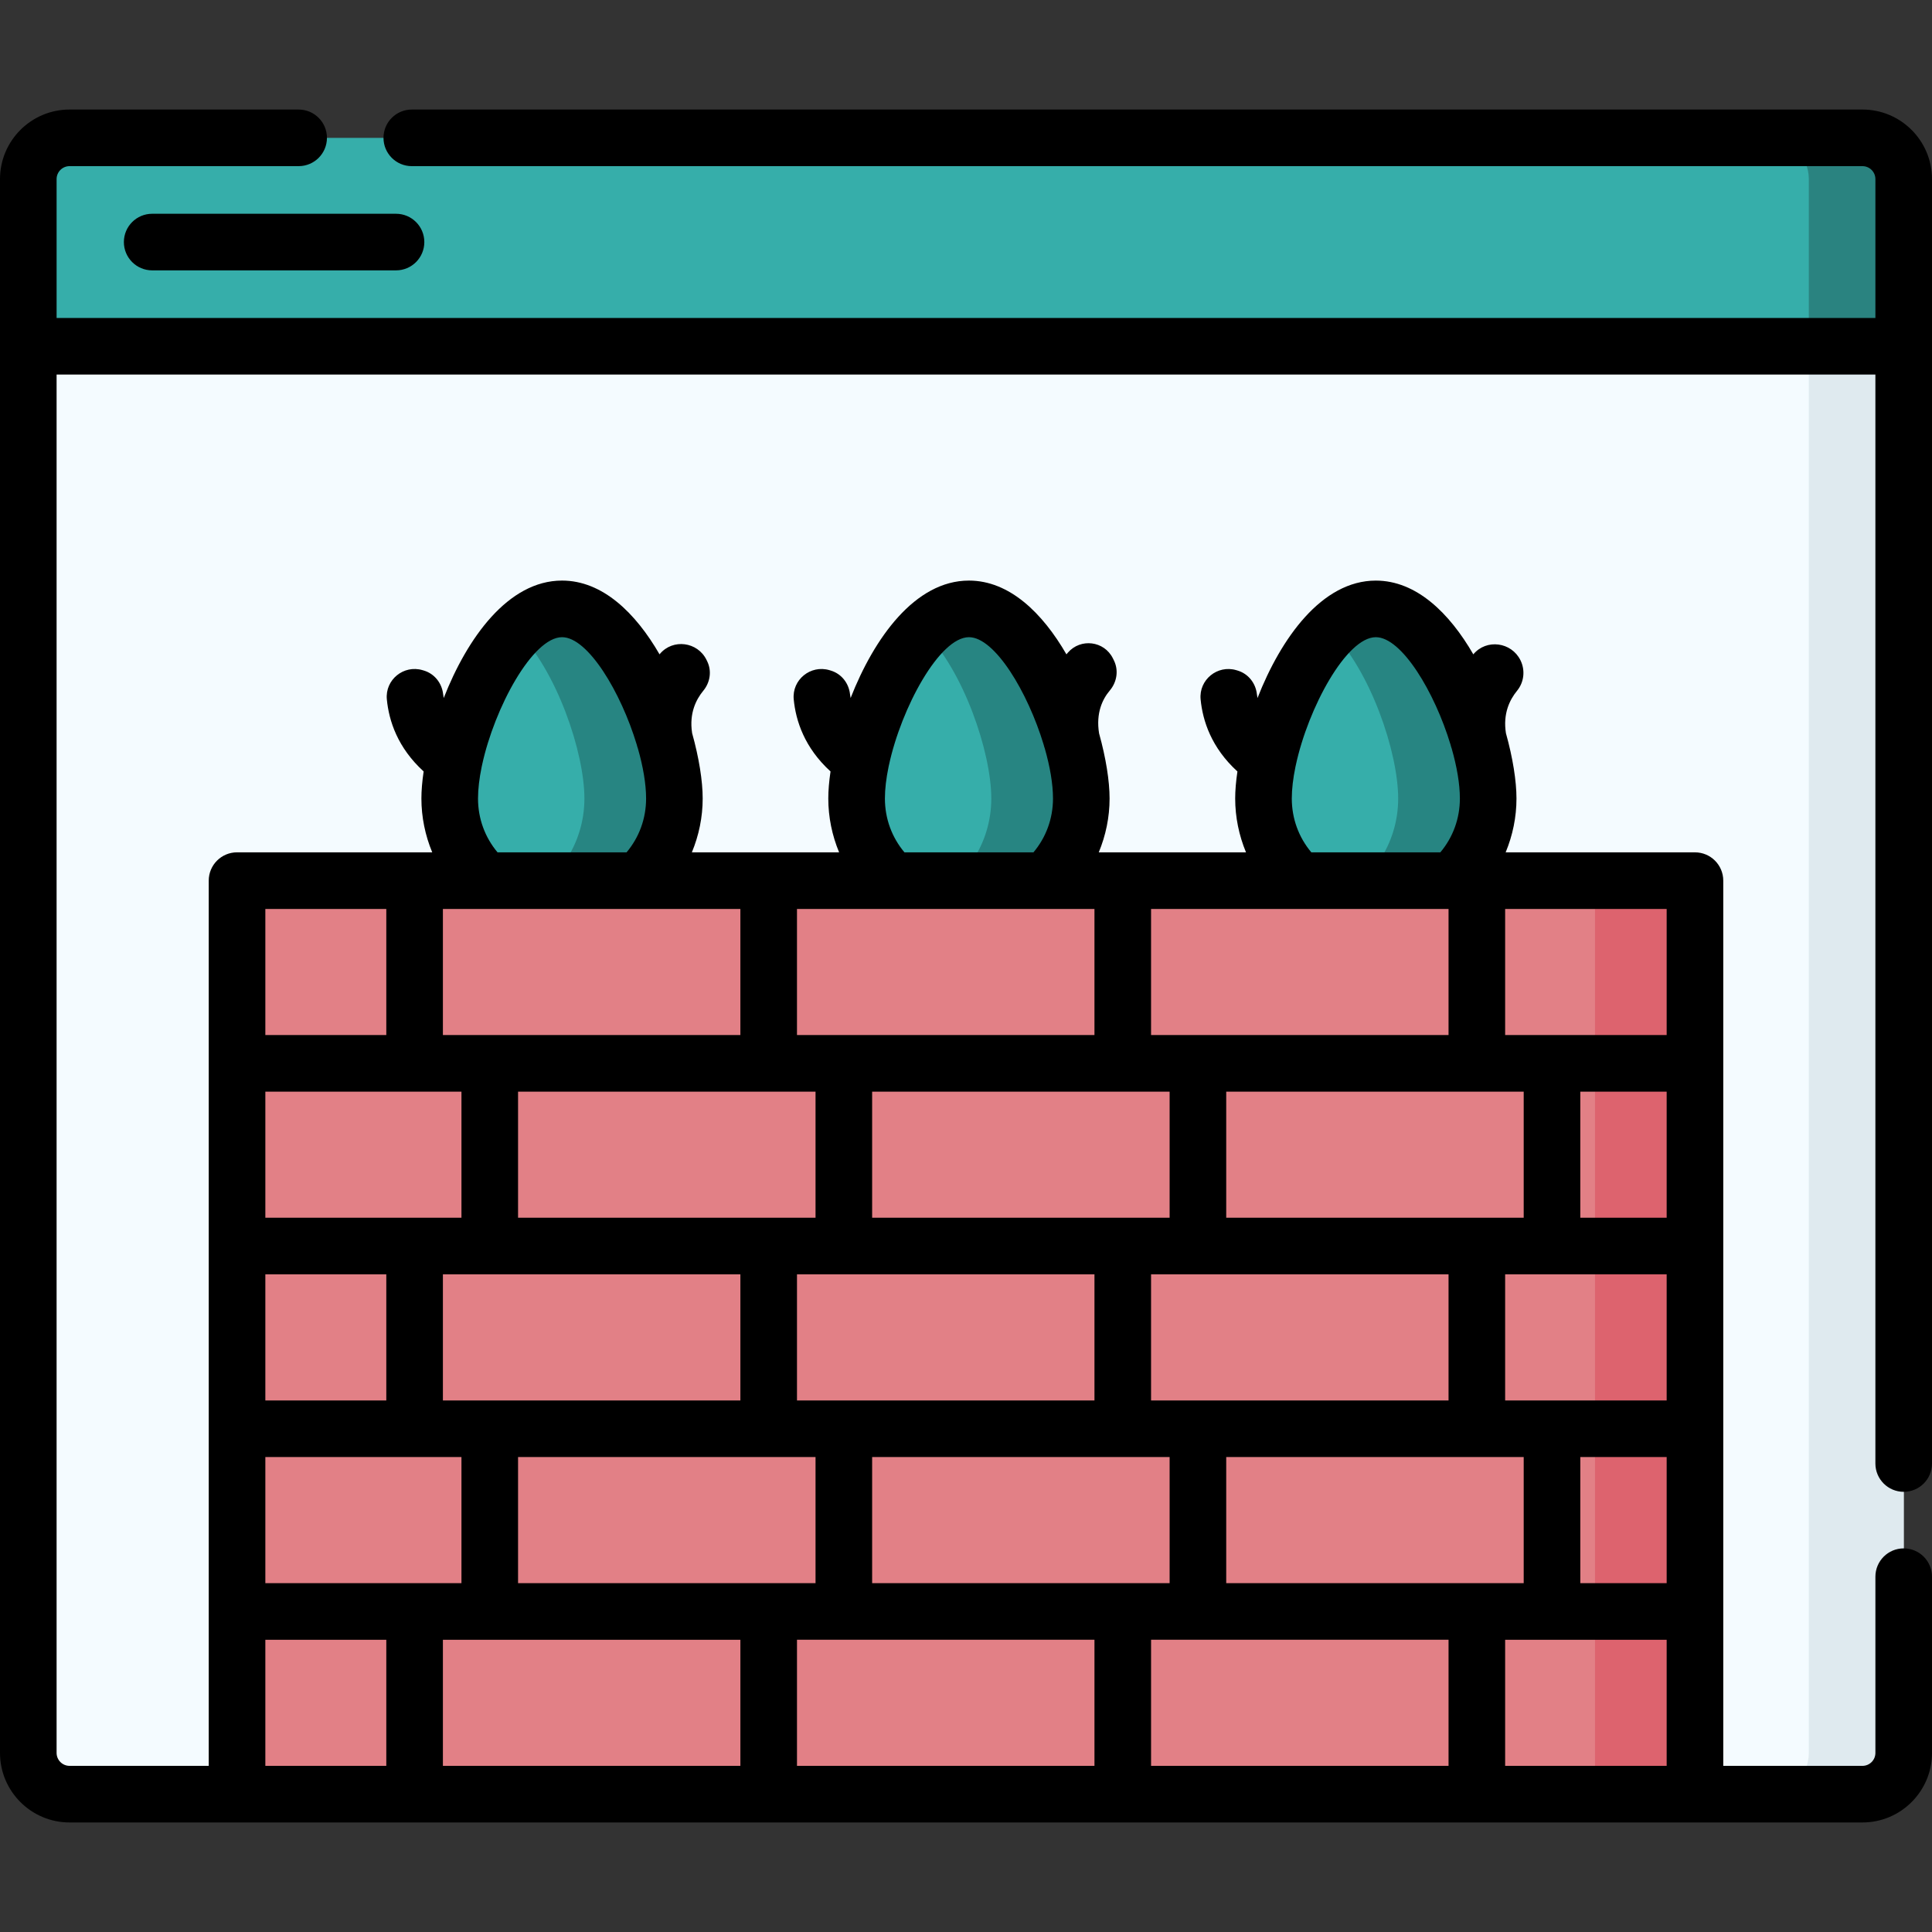
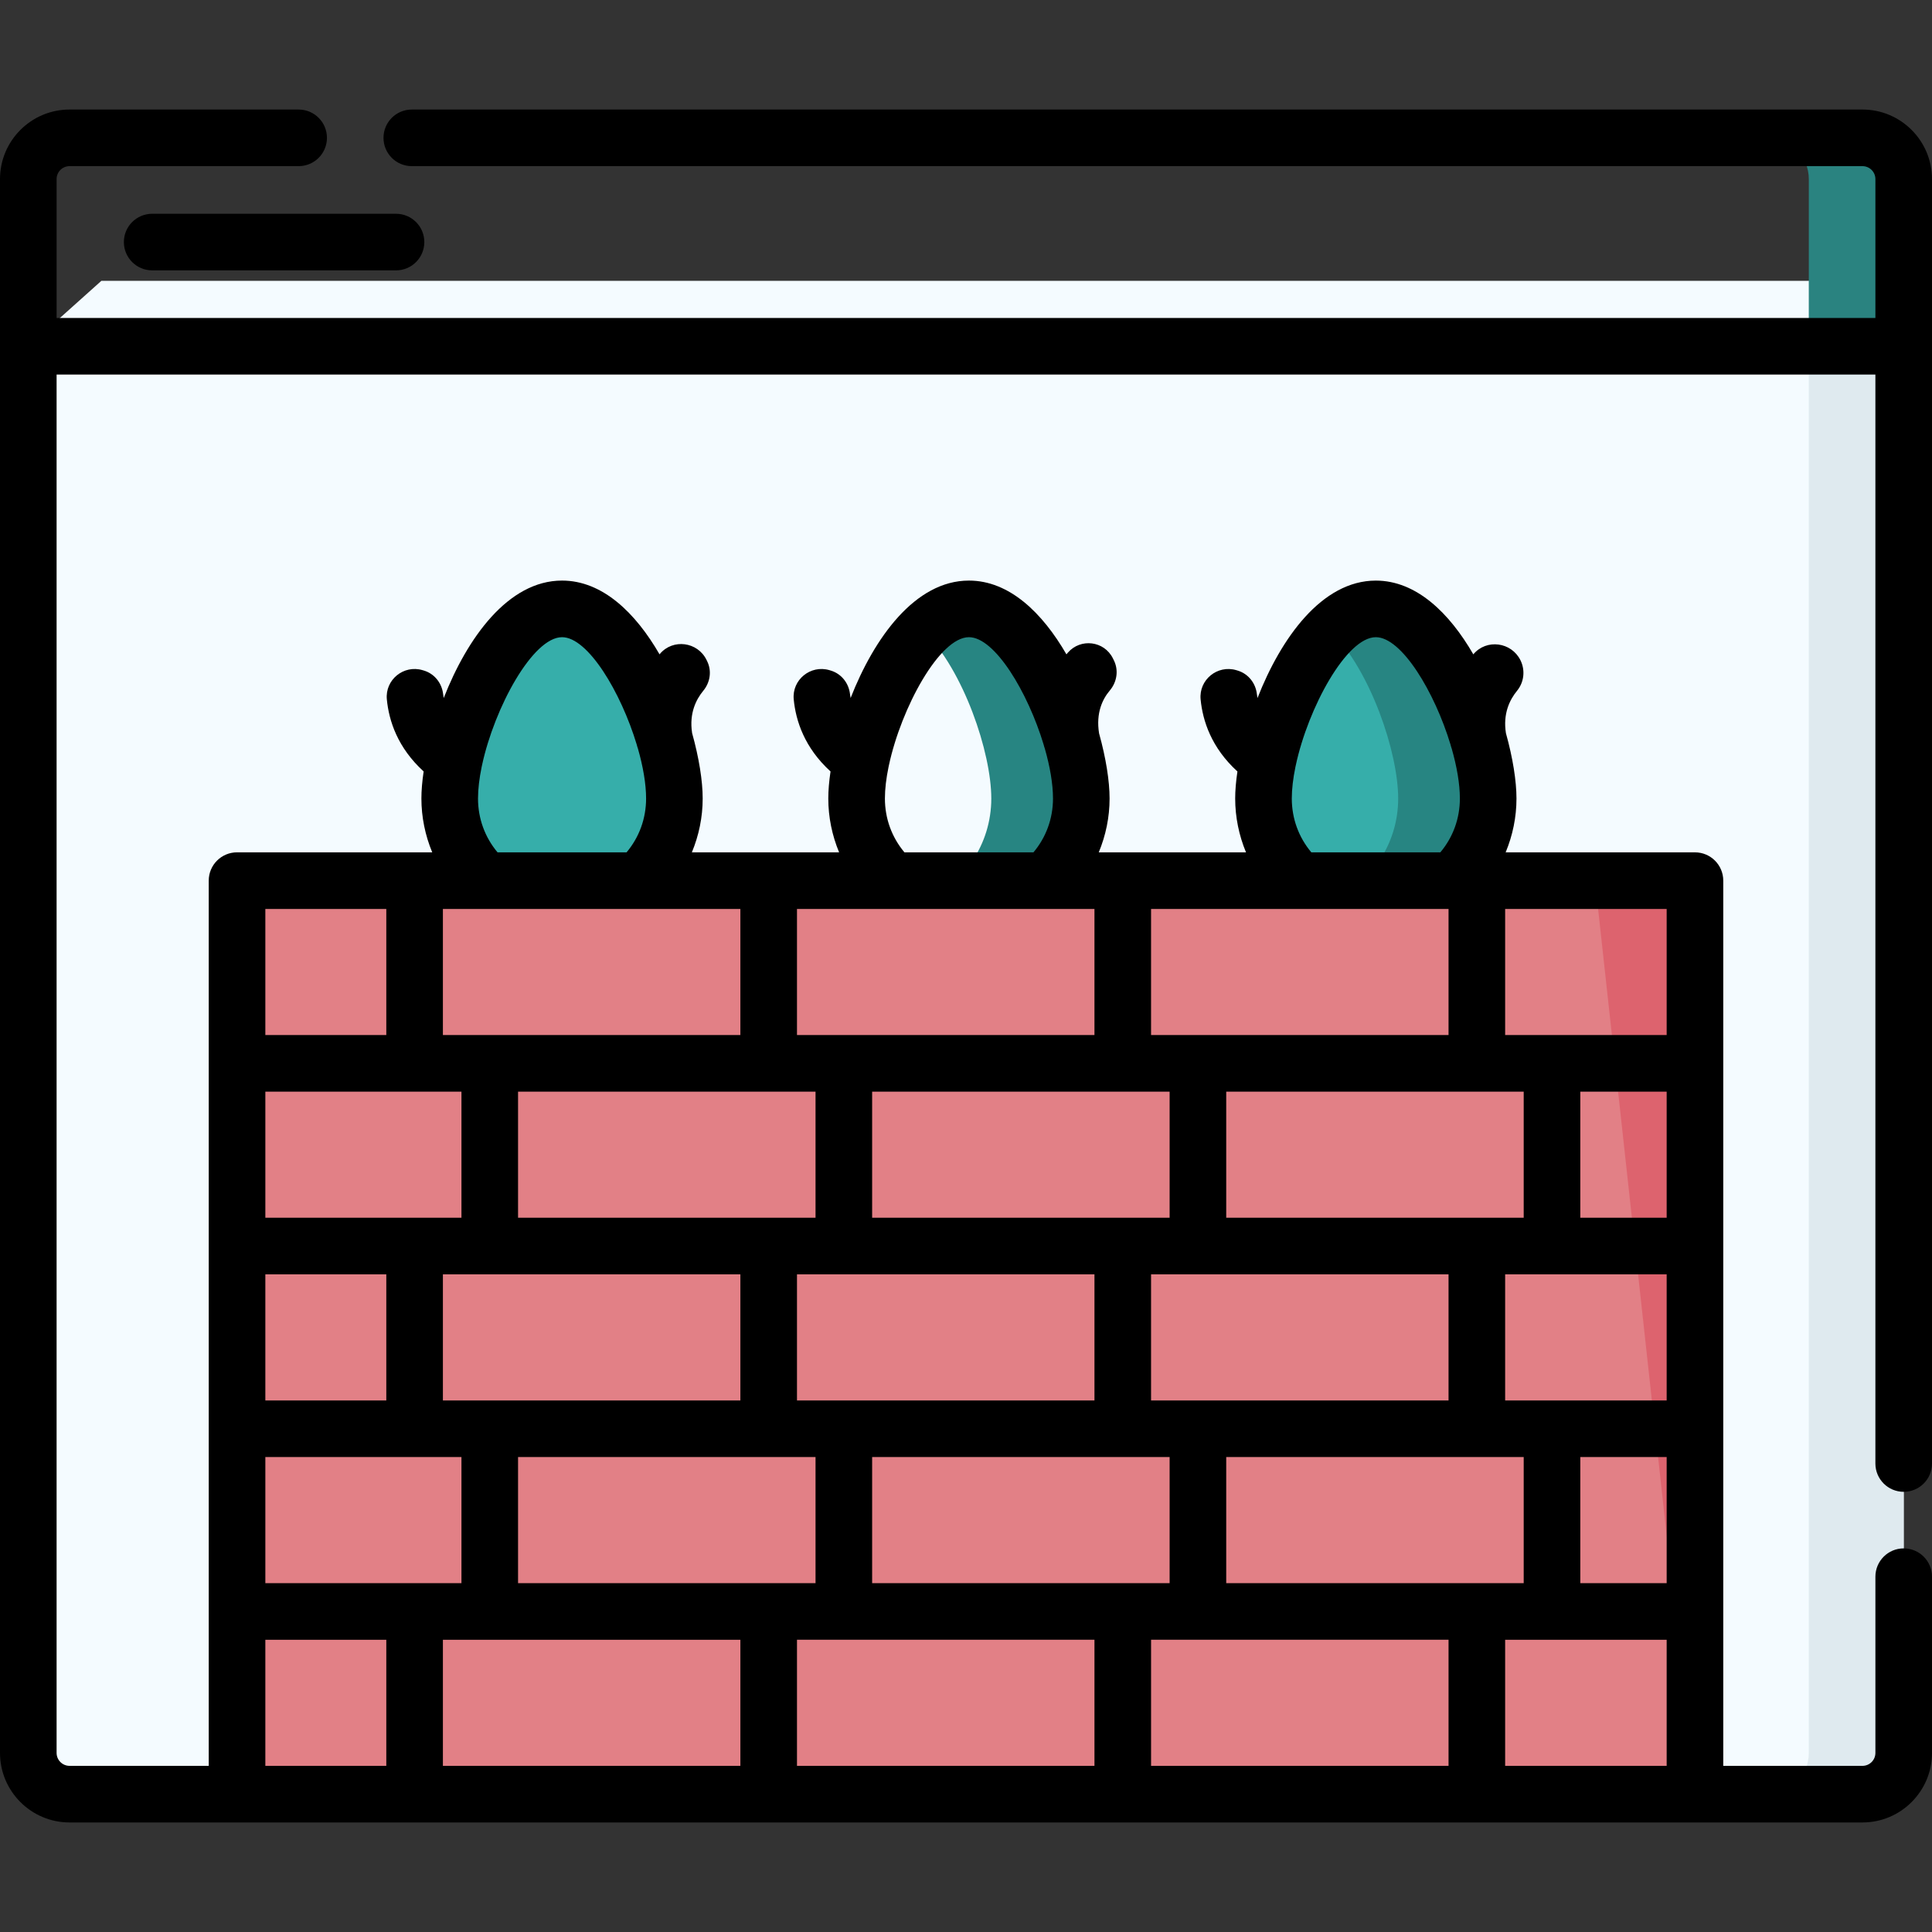
<svg xmlns="http://www.w3.org/2000/svg" version="1.1" width="512" height="512" x="0" y="0" viewBox="0 0 512 512" style="enable-background:new 0 0 512 512" xml:space="preserve" class="">
  <rect x="0" y="0" width="512" height="512" fill="#333333" stroke="none" />
  <g>
    <g>
      <path d="m493.572 475.471h-475.143c-6.036 0-10.928-4.893-10.928-10.928v-372.774l19.362-17.343h452.492l25.145 17.343v372.773c0 6.036-4.892 10.929-10.928 10.929z" fill="#f4fbff" data-original="#f4fbff" style="" class="" />
      <path d="m479.354 74.426v390.116c0 6.036-4.893 10.928-10.928 10.928h25.146c6.036 0 10.928-4.893 10.928-10.928v-372.773z" fill="#dfeaef" data-original="#dfeaef" style="" class="" />
-       <path d="m493.572 36.53h-475.143c-6.036 0-10.929 4.892-10.929 10.928v44.311h497v-44.311c0-6.036-4.892-10.928-10.928-10.928z" fill="#36aeaa" data-original="#80e29d" style="" class="" />
      <path d="m493.572 36.53h-25.146c6.036 0 10.928 4.893 10.928 10.928v44.311h25.146v-44.311c0-6.036-4.892-10.928-10.928-10.928z" fill="#2a8380" data-original="#78d090" style="" class="" />
      <g>
        <g>
          <path d="m178.722 211.609c0 16.442-13.329 29.771-29.771 29.771s-29.771-13.329-29.771-29.771 13.329-50.248 29.771-50.248 29.771 33.806 29.771 50.248z" fill="#36aeaa" data-original="#f6e781" style="" class="" />
-           <path d="m148.951 161.361c-4.241 0-8.272 2.261-11.924 5.881 10.505 10.415 17.847 32.166 17.847 44.367s-7.343 22.682-17.847 27.28c3.652 1.598 7.683 2.491 11.924 2.491 16.442 0 29.771-13.329 29.771-29.771s-13.329-50.248-29.771-50.248z" fill="#278582" data-original="#f6e266" style="" class="" />
-           <path d="m286.551 211.609c0 16.442-13.329 29.771-29.771 29.771s-29.771-13.329-29.771-29.771 13.329-50.248 29.771-50.248 29.771 33.806 29.771 50.248z" fill="#36aeaa" data-original="#f6e781" style="" class="" />
          <path d="m256.78 161.361c-4.241 0-8.272 2.261-11.924 5.881 10.505 10.415 17.847 32.166 17.847 44.367s-7.343 22.682-17.847 27.28c3.652 1.598 7.683 2.491 11.924 2.491 16.442 0 29.771-13.329 29.771-29.771s-13.329-50.248-29.771-50.248z" fill="#278582" data-original="#f6e266" style="" class="" />
          <path d="m394.381 211.609c0 16.442-13.329 29.771-29.771 29.771s-29.771-13.329-29.771-29.771 13.329-50.248 29.771-50.248 29.771 33.806 29.771 50.248z" fill="#36aeaa" data-original="#f6e781" style="" class="" />
          <path d="m364.609 161.361c-4.241 0-8.272 2.261-11.924 5.881 10.505 10.415 17.847 32.166 17.847 44.367s-7.343 22.682-17.847 27.28c3.652 1.598 7.683 2.491 11.924 2.491 16.442 0 29.771-13.329 29.771-29.771s-13.328-50.248-29.771-50.248z" fill="#278582" data-original="#f6e266" style="" class="" />
        </g>
        <path d="m62.818 233.381h386.365v242.09h-386.365z" fill="#e28086" data-original="#e28086" style="" />
-         <path d="m422.693 233.381h26.49v242.09h-26.49z" fill="#dd636e" data-original="#dd636e" style="" class="" />
+         <path d="m422.693 233.381h26.49v242.09z" fill="#dd636e" data-original="#dd636e" style="" class="" />
      </g>
      <g>
        <path d="m32.828 64.15c0 4.143 3.357 7.5 7.5 7.5h64.622c4.143 0 7.5-3.357 7.5-7.5s-3.357-7.5-7.5-7.5h-64.622c-4.142 0-7.5 3.357-7.5 7.5z" fill="#000000" data-original="#000000" style="" class="" />
        <path d="m493.572 29.03h-384.442c-4.143 0-7.5 3.357-7.5 7.5s3.357 7.5 7.5 7.5h384.442c1.89 0 3.428 1.538 3.428 3.429v36.811h-482v-36.812c0-1.891 1.538-3.429 3.429-3.429h60.715c4.143 0 7.5-3.357 7.5-7.5s-3.357-7.5-7.5-7.5h-60.715c-10.162.001-18.429 8.267-18.429 18.429v417.084c0 10.161 8.267 18.428 18.429 18.428h475.144c10.161 0 18.428-8.267 18.428-18.428v-46.705c0-4.143-3.357-7.5-7.5-7.5s-7.5 3.357-7.5 7.5v46.705c0 1.89-1.538 3.428-3.428 3.428h-36.89v-234.59c0-4.143-3.357-7.5-7.5-7.5h-50.17c1.865-4.489 2.868-9.337 2.868-14.271 0-4.605-.962-10.743-2.793-17.297-.831-5.202 1.019-8.905 2.932-11.23 1.874-2.279 2.228-5.442.927-8.09-2.386-4.858-9.02-5.751-12.492-1.599-.004.005-.008.01-.012.015-6.336-10.966-15.111-19.545-25.835-19.545-14.313 0-25.154 15.279-31.358 31.124-.067-.356-.122-.704-.16-1.038-.332-2.924-2.29-5.404-5.11-6.243l-.335-.1c-5.004-1.488-9.965 2.541-9.469 7.738.542 5.676 2.856 12.816 9.755 19.103-.392 2.636-.594 5.061-.594 7.164 0 4.934 1.003 9.781 2.868 14.271h-39.023c1.865-4.489 2.868-9.337 2.868-14.271 0-4.596-.958-10.718-2.782-17.258-.878-5.407.913-9.083 2.84-11.363 1.905-2.254 2.387-5.38 1.068-8.02l-.263-.527c-2.302-4.607-8.535-5.373-11.915-1.488-.129.148-.254.306-.381.458-6.337-10.969-15.112-19.552-25.838-19.552-14.313 0-25.154 15.279-31.358 31.124-.067-.356-.122-.704-.16-1.038-.332-2.924-2.289-5.404-5.11-6.243l-.335-.1c-5.004-1.488-9.965 2.541-9.469 7.738.542 5.676 2.856 12.816 9.754 19.103-.392 2.636-.594 5.061-.594 7.164 0 4.934 1.003 9.782 2.868 14.271h-39.023c1.865-4.489 2.868-9.336 2.868-14.271 0-4.616-.966-10.772-2.806-17.345-.006-.042-.007-.084-.013-.126-.766-5.129 1.081-8.783 2.981-11.082 1.829-2.213 2.289-5.251 1.023-7.828l-.175-.357c-2.358-4.801-8.896-5.67-12.346-1.583-.033.039-.065.082-.098.121-6.337-10.968-15.111-19.548-25.836-19.548-14.313 0-25.153 15.278-31.357 31.122-.067-.355-.122-.703-.16-1.036-.332-2.924-2.289-5.404-5.11-6.243l-.335-.1c-5.004-1.488-9.965 2.541-9.469 7.738.542 5.676 2.856 12.815 9.753 19.102-.392 2.636-.594 5.061-.594 7.165 0 4.934 1.003 9.781 2.868 14.271h-51.728c-4.143 0-7.5 3.357-7.5 7.5v234.59h-36.89c-1.891 0-3.429-1.538-3.429-3.428v-365.273h482v288.581c0 4.143 3.357 7.5 7.5 7.5s7.5-3.357 7.5-7.5v-340.392c.001-10.162-8.266-18.428-18.427-18.428zm-297.364 211.85v33.418h-78.835v-33.418c94.501.002-1.65.001 78.835 0zm93.835 0v33.418h-78.835v-33.418c77.868.002 61.085 0 78.835 0zm93.835.001v33.417h-78.835v-33.418c6.865 0 71.547.001 78.835.001zm57.805 48.417v33.418h-22.887v-33.418zm-116.722 130.254v-33.418h78.835v33.418zm-254.643-48.418v-33.418h32.055v33.418zm47.055-33.418h78.835v33.418h-78.835zm98.752-48.418v33.418h-78.835v-33.418zm93.836 0v33.418h-78.836v-33.418zm131.722 48.418v33.418h-42.805v-33.418zm-57.805 33.418h-78.835v-33.418h78.835zm-152.753 48.418v-33.418h78.836v33.418zm58.918-81.836v33.418h-78.835v-33.418zm-73.918 48.418v33.418h-78.835v-33.418zm73.918 48.418v33.418h-78.835v-33.418zm15 0h78.835v33.418h-78.835zm113.753-48.418h22.887v33.418h-22.887zm-15-63.418h-78.835v-33.418h78.835zm-281.506-33.418v33.418h-51.972v-33.418zm-51.972 96.836h51.972v33.418h-51.972zm125.89 48.418v33.418h-78.835v-33.418zm202.67 33.418v-33.418h42.805v33.418zm42.805-193.672h-42.805v-33.418h42.805zm-99.345-62.688c0-2.513.344-5.339.953-8.306.046-.183.086-.366.118-.551 3.271-15.214 13.423-33.891 21.201-33.891 6.874 0 15.604 14.594 19.799 28.49.079.345.177.68.3 1.002 1.362 4.75 2.173 9.374 2.173 13.256 0 5.302-1.82 10.278-5.175 14.271h-34.193c-3.356-3.994-5.176-8.969-5.176-14.271zm-107.829 0c0-2.516.345-5.345.955-8.316.045-.177.084-.355.115-.535 3.27-15.215 13.424-33.897 21.202-33.897 6.874 0 15.604 14.594 19.799 28.49.079.345.177.68.3 1.002 1.362 4.75 2.173 9.374 2.173 13.256 0 5.302-1.82 10.278-5.175 14.271h-34.193c-3.356-3.993-5.176-8.969-5.176-14.271zm-107.83 0c0-2.51.343-5.331.95-8.294.048-.19.09-.381.123-.573 3.273-15.212 13.423-33.881 21.198-33.881 6.872 0 15.599 14.586 19.795 28.478.08.352.181.693.306 1.022 1.361 4.747 2.17 9.368 2.17 13.248 0 5.302-1.82 10.279-5.175 14.271h-34.193c-3.354-3.994-5.174-8.969-5.174-14.271zm-24.306 29.27v33.418h-32.055v-33.418zm-32.055 193.672h32.055v33.418h-32.055z" fill="#000000" data-original="#000000" style="" class="" />
      </g>
    </g>
  </g>
</svg>